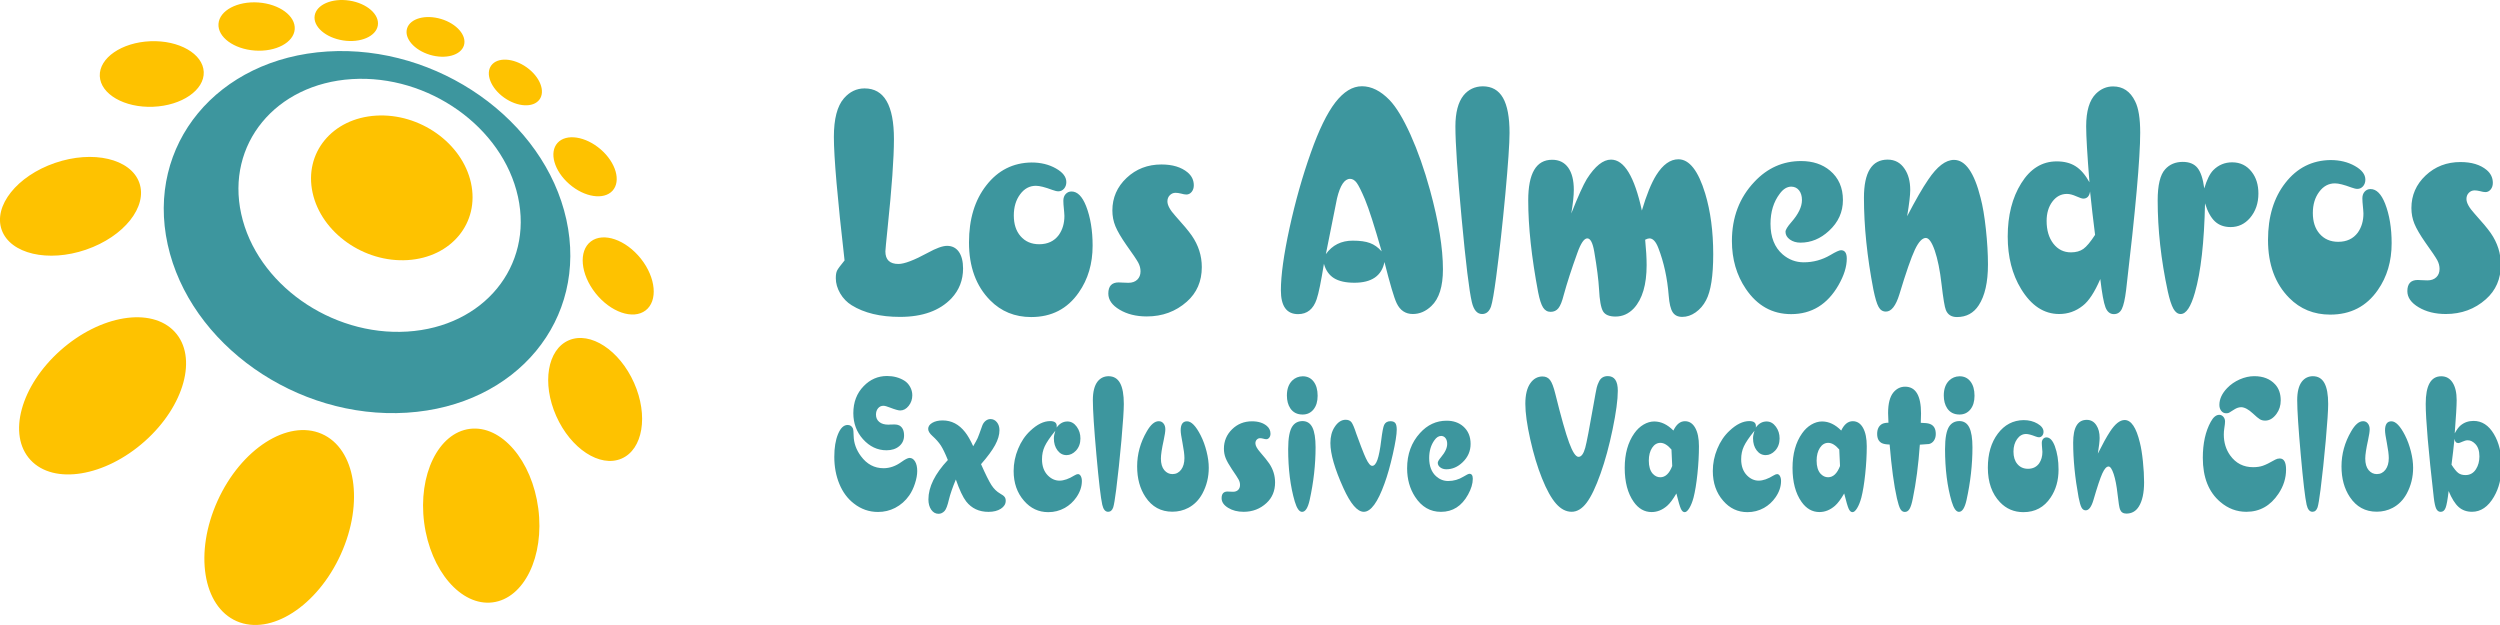
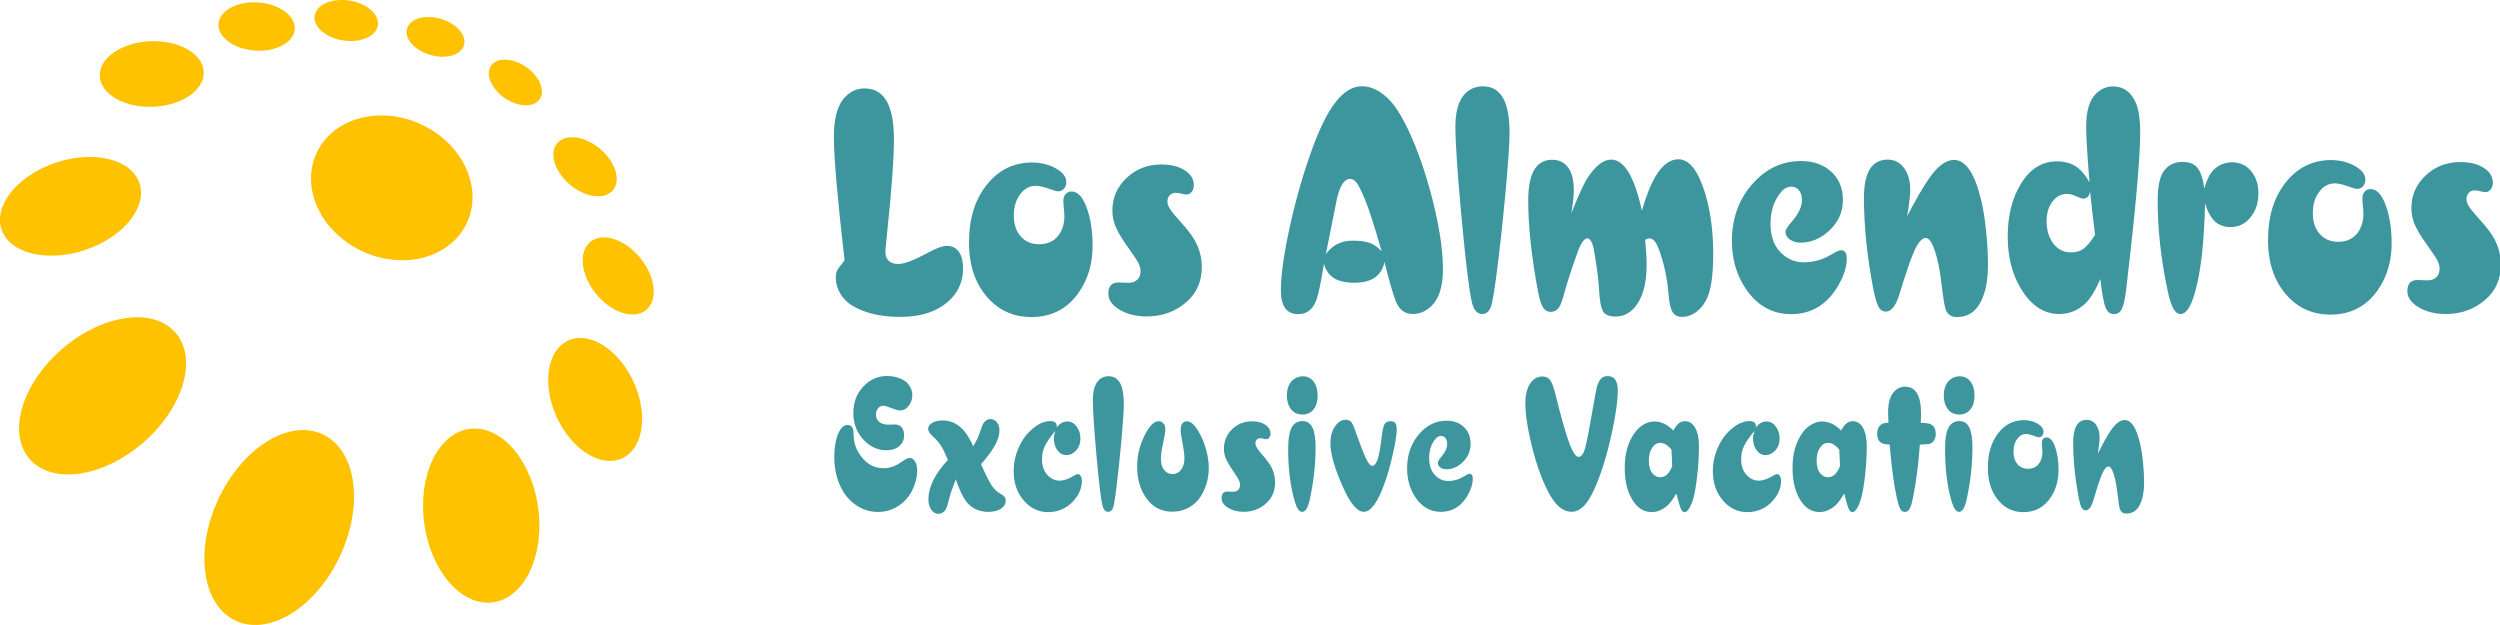
<svg xmlns="http://www.w3.org/2000/svg" xmlns:ns1="http://sodipodi.sourceforge.net/DTD/sodipodi-0.dtd" xmlns:ns2="http://www.inkscape.org/namespaces/inkscape" ns1:docname="logo.svg" ns2:version="1.2 (dc2aedaf03, 2022-05-15)" version="1.1" width="760" height="190" id="svg2" viewBox="0 0 760 190" xml:space="preserve" ns2:export-filename="logo.png" ns2:export-xdpi="96" ns2:export-ydpi="96">
  <ns1:namedview ns2:document-rotation="0" ns2:current-layer="svg2" ns2:window-maximized="1" ns2:window-y="-6" ns2:window-x="-6" ns2:cy="3.8282661" ns2:cx="255.72817" ns2:zoom="0.65303716" showgrid="false" id="namedview12" ns2:window-height="1018" ns2:window-width="1920" ns2:pageshadow="2" ns2:pageopacity="0" guidetolerance="10" gridtolerance="10" objecttolerance="10" borderopacity="1" bordercolor="#666666" pagecolor="#ffffff" ns2:showpageshadow="2" ns2:pagecheckerboard="0" ns2:deskcolor="#d1d1d1" showguides="true">
    <ns2:grid id="grid867" type="xygrid" originx="0" originy="0" />
    <ns1:guide position="675,95" orientation="0,-1" id="guide1782" ns2:locked="false" />
  </ns1:namedview>
  <defs id="defs20" />
  <g style="stroke-width:0.363" transform="matrix(2.751,0,0,2.751,-258.887,-2.602)" id="g853">
    <path ns2:connector-curvature="0" d="m 131.768,62.198 c -2.592,5.716 -7.741,9.028 -11.501,7.395 -3.759,-1.633 -4.706,-7.594 -2.115,-13.312 2.592,-5.716 7.742,-9.028 11.501,-7.394 3.759,1.633 4.706,7.594 2.114,13.312 z M 110.102,49.709 c -4.397,3.912 -10.049,4.84 -12.622,2.068 -2.573,-2.771 -1.094,-8.192 3.303,-12.107 4.397,-3.912 10.049,-4.839 12.622,-2.067 2.573,2.771 1.094,8.191 -3.303,12.106 z m 43.488,7.425 c 0.692,5.295 -1.568,9.943 -5.05,10.379 -3.481,0.437 -6.865,-3.502 -7.56,-8.798 -0.692,-5.294 1.569,-9.942 5.051,-10.378 3.481,-0.438 6.866,3.502 7.559,8.797 z M 164.175,43.257 c 1.603,3.611 0.979,7.361 -1.398,8.372 -2.375,1.011 -5.6,-1.098 -7.205,-4.711 -1.603,-3.612 -0.978,-7.36 1.398,-8.371 2.374,-1.012 5.6,1.097 7.205,4.711 z M 103.614,28.536 c -4.195,1.441 -8.37,0.465 -9.318,-2.181 -0.947,-2.646 1.688,-5.96 5.885,-7.403 4.197,-1.441 8.37,-0.465 9.318,2.182 0.948,2.644 -1.687,5.959 -5.885,7.401 z m 7.413,-15.791 c -3.17,0.126 -5.811,-1.392 -5.894,-3.392 -0.083,-1.999 2.422,-3.723 5.594,-3.851 3.171,-0.125 5.811,1.393 5.894,3.393 0.083,1.998 -2.421,3.722 -5.593,3.849 z m 11.238,-6.213 c -2.325,-0.167 -4.123,-1.492 -4.013,-2.958 0.11,-1.466 2.085,-2.519 4.411,-2.353 2.325,0.168 4.122,1.492 4.012,2.959 -0.11,1.465 -2.085,2.519 -4.411,2.352 z m 9.747,-1.12 c -1.926,-0.301 -3.328,-1.53 -3.131,-2.744 0.198,-1.214 1.921,-1.955 3.848,-1.655 1.925,0.302 3.328,1.53 3.13,2.746 -0.198,1.213 -1.921,1.954 -3.848,1.654 z m 9.6,1.59 c -1.733,-0.521 -2.862,-1.83 -2.52,-2.922 0.343,-1.093 2.026,-1.556 3.761,-1.037 1.732,0.522 2.861,1.83 2.52,2.923 -0.343,1.092 -2.026,1.556 -3.761,1.036 z m 8.206,4.734 c -1.467,-1.042 -2.103,-2.639 -1.418,-3.564 0.686,-0.925 2.432,-0.83 3.902,0.211 1.466,1.044 2.102,2.638 1.417,3.565 -0.686,0.924 -2.432,0.83 -3.901,-0.213 z m 7.203,9.556 c -1.677,-1.458 -2.26,-3.499 -1.302,-4.556 0.959,-1.057 3.097,-0.732 4.777,0.725 1.675,1.46 2.259,3.499 1.301,4.558 -0.959,1.055 -3.097,0.731 -4.776,-0.727 z m 2.894,12.052 c -1.667,-2.105 -1.898,-4.665 -0.515,-5.716 1.384,-1.051 3.859,-0.197 5.531,1.907 1.665,2.106 1.897,4.666 0.513,5.718 -1.384,1.049 -3.86,0.196 -5.53,-1.909 z" style="fill:#fec200;fill-rule:evenodd;stroke-width:0.363" id="path6" />
-     <path ns2:connector-curvature="0" d="m 139.05,46.552 c -12.163,0.761 -23.991,-7.561 -26.413,-18.583 -2.422,-11.02 5.48,-20.574 17.644,-21.334 12.163,-0.761 23.991,7.561 26.413,18.583 2.422,11.02 -5.479,20.574 -17.644,21.334 z m 0.06,-8.965 c -8.445,0.523 -16.662,-5.298 -18.349,-13.003 -1.691,-7.701 3.791,-14.374 12.236,-14.898 8.443,-0.523 16.662,5.298 18.349,13.003 1.688,7.701 -3.791,14.374 -12.236,14.898 z" style="fill:#3d969e;fill-opacity:1;fill-rule:evenodd;stroke-width:0.363" id="path8" />
    <path ns2:connector-curvature="0" d="m 139.151,29.687 c -4.833,0.3 -9.534,-3.031 -10.5,-7.439 -0.966,-4.409 2.169,-8.225 7.002,-8.525 4.833,-0.3 9.534,3.031 10.5,7.439 0.966,4.409 -2.169,8.225 -7.002,8.525 z" style="fill:#fec200;fill-rule:evenodd;stroke-width:0.363" id="path10" />
  </g>
  <g id="g1685" transform="matrix(1.202,0,0,1.202,-36.145,-17.806)">
    <g id="g1671" transform="matrix(2.341,0,0,2.341,-346.952,-370.814)">
      <path id="path14" style="fill:#3d969e;fill-opacity:1;fill-rule:evenodd;stroke-width:0.991" d="m 252.617,210.638 c 0.269,0 0.463,0.124 0.579,0.373 0.047,0.121 0.075,0.391 0.081,0.814 0.019,0.771 0.278,1.496 0.779,2.175 0.642,0.874 1.458,1.311 2.45,1.311 0.666,0 1.311,-0.224 1.934,-0.675 0.404,-0.291 0.698,-0.437 0.879,-0.437 0.244,0 0.444,0.132 0.598,0.391 0.153,0.259 0.228,0.601 0.228,1.023 0,0.405 -0.081,0.853 -0.244,1.35 -0.16,0.494 -0.366,0.924 -0.616,1.283 -0.404,0.583 -0.917,1.034 -1.533,1.354 -0.57,0.291 -1.183,0.437 -1.843,0.437 -0.967,0 -1.837,-0.306 -2.613,-0.917 -0.673,-0.519 -1.192,-1.219 -1.558,-2.1 -0.366,-0.881 -0.551,-1.862 -0.551,-2.935 0,-0.995 0.134,-1.816 0.404,-2.463 0.269,-0.65 0.61,-0.977 1.026,-0.984 z m 3.87,-2.072 c -0.232,0 -0.422,0.089 -0.573,0.27 -0.15,0.181 -0.225,0.409 -0.225,0.686 0,0.334 0.119,0.597 0.357,0.792 0.238,0.195 0.566,0.291 0.982,0.291 0.038,0 0.1,-0.003 0.191,-0.011 0.229,-0.008 0.388,-0.011 0.488,-0.011 0.188,0 0.353,0.036 0.494,0.103 0.347,0.188 0.523,0.551 0.523,1.084 0,0.48 -0.175,0.867 -0.526,1.162 -0.354,0.295 -0.81,0.441 -1.37,0.441 -0.979,0 -1.827,-0.401 -2.55,-1.208 -0.691,-0.775 -1.036,-1.709 -1.036,-2.8 0,-1.183 0.372,-2.16 1.117,-2.921 0.704,-0.729 1.546,-1.095 2.522,-1.095 0.704,0 1.327,0.167 1.871,0.501 0.263,0.163 0.469,0.391 0.626,0.675 0.156,0.284 0.235,0.586 0.235,0.903 0,0.437 -0.131,0.821 -0.394,1.151 -0.263,0.33 -0.569,0.494 -0.917,0.494 -0.194,0 -0.569,-0.107 -1.117,-0.32 -0.313,-0.124 -0.544,-0.188 -0.698,-0.188 z m 10.553,6.308 c 0.488,1.105 0.864,1.858 1.123,2.26 0.26,0.402 0.573,0.707 0.939,0.917 0.238,0.131 0.397,0.249 0.479,0.359 0.085,0.107 0.125,0.245 0.125,0.419 0,0.348 -0.175,0.633 -0.523,0.86 -0.347,0.224 -0.795,0.338 -1.339,0.338 -1.014,0 -1.818,-0.373 -2.409,-1.123 -0.354,-0.458 -0.726,-1.251 -1.117,-2.374 -0.369,0.895 -0.616,1.613 -0.745,2.153 -0.153,0.661 -0.31,1.077 -0.476,1.251 -0.191,0.203 -0.407,0.302 -0.651,0.302 -0.319,0 -0.579,-0.146 -0.785,-0.437 -0.203,-0.291 -0.307,-0.664 -0.307,-1.116 0,-1.343 0.701,-2.765 2.1,-4.257 -0.285,-0.707 -0.538,-1.23 -0.754,-1.567 -0.219,-0.334 -0.523,-0.682 -0.914,-1.034 -0.303,-0.27 -0.457,-0.526 -0.457,-0.761 0,-0.263 0.147,-0.483 0.444,-0.657 0.297,-0.174 0.67,-0.259 1.123,-0.259 0.951,0 1.758,0.419 2.419,1.261 0.282,0.352 0.576,0.864 0.879,1.528 0.25,-0.43 0.413,-0.725 0.482,-0.885 0.072,-0.16 0.238,-0.611 0.501,-1.354 0.078,-0.206 0.197,-0.377 0.357,-0.505 0.16,-0.128 0.335,-0.192 0.523,-0.192 0.282,0 0.513,0.114 0.698,0.345 0.185,0.227 0.275,0.515 0.275,0.864 0,0.494 -0.157,1.023 -0.469,1.599 -0.31,0.572 -0.817,1.262 -1.521,2.065 z m 8.169,-3.955 c 0.313,-0.437 0.701,-0.657 1.167,-0.657 0.397,0 0.732,0.192 1.007,0.572 0.263,0.363 0.394,0.782 0.394,1.262 0,0.533 -0.163,0.974 -0.485,1.322 -0.307,0.32 -0.645,0.48 -1.017,0.48 -0.391,0 -0.716,-0.17 -0.976,-0.515 -0.26,-0.345 -0.391,-0.775 -0.391,-1.297 0,-0.228 0.053,-0.501 0.157,-0.821 -0.57,0.7 -0.951,1.261 -1.145,1.681 -0.197,0.419 -0.294,0.885 -0.294,1.4 0,0.736 0.21,1.318 0.632,1.748 0.372,0.373 0.792,0.561 1.258,0.561 0.469,0 1.008,-0.188 1.611,-0.561 0.16,-0.096 0.288,-0.146 0.385,-0.146 0.122,0 0.225,0.071 0.303,0.213 0.078,0.142 0.119,0.32 0.119,0.537 0,0.597 -0.197,1.18 -0.588,1.748 -0.335,0.487 -0.754,0.871 -1.255,1.155 -0.551,0.306 -1.145,0.458 -1.787,0.458 -1.042,0 -1.915,-0.409 -2.622,-1.23 -0.748,-0.853 -1.12,-1.926 -1.12,-3.216 0,-0.817 0.16,-1.617 0.482,-2.392 0.319,-0.778 0.757,-1.429 1.314,-1.947 0.738,-0.7 1.455,-1.052 2.146,-1.052 0.476,0 0.713,0.178 0.713,0.529 0,0.043 -0.003,0.096 -0.009,0.167 z m 5.597,-5.547 c 0.563,0 0.979,0.245 1.252,0.739 0.272,0.494 0.407,1.247 0.407,2.26 0,0.679 -0.088,1.994 -0.26,3.941 -0.175,1.944 -0.363,3.721 -0.566,5.323 -0.128,1.006 -0.235,1.642 -0.319,1.905 -0.11,0.32 -0.294,0.48 -0.551,0.48 -0.304,0 -0.516,-0.252 -0.632,-0.76 -0.166,-0.728 -0.375,-2.523 -0.632,-5.387 -0.257,-2.864 -0.385,-4.836 -0.385,-5.917 0,-0.895 0.169,-1.563 0.504,-2.001 0.3,-0.38 0.695,-0.576 1.183,-0.583 z m 5.437,4.861 c 0.21,0 0.379,0.082 0.51,0.245 0.132,0.163 0.197,0.373 0.197,0.629 0,0.235 -0.059,0.626 -0.175,1.166 -0.203,0.917 -0.303,1.581 -0.303,1.997 0,0.544 0.122,0.959 0.366,1.251 0.238,0.284 0.532,0.426 0.882,0.426 0.385,0 0.695,-0.156 0.936,-0.473 0.238,-0.316 0.357,-0.736 0.357,-1.254 0,-0.377 -0.069,-0.927 -0.21,-1.656 -0.128,-0.643 -0.194,-1.091 -0.194,-1.343 0,-0.65 0.228,-0.977 0.688,-0.977 0.463,0 0.954,0.505 1.467,1.51 0.269,0.526 0.482,1.109 0.641,1.745 0.16,0.632 0.238,1.222 0.238,1.763 0,1.006 -0.229,1.937 -0.688,2.79 -0.372,0.689 -0.879,1.201 -1.521,1.542 -0.526,0.277 -1.101,0.416 -1.724,0.416 -1.236,0 -2.203,-0.529 -2.907,-1.592 -0.598,-0.895 -0.898,-1.997 -0.898,-3.301 0,-1.333 0.347,-2.594 1.045,-3.788 0.422,-0.736 0.854,-1.102 1.292,-1.095 z m 7.427,7.598 c 0.069,0 0.141,0.003 0.222,0.011 0.163,0.011 0.288,0.014 0.376,0.014 0.231,0 0.416,-0.068 0.551,-0.203 0.135,-0.135 0.2,-0.316 0.2,-0.536 0,-0.188 -0.047,-0.373 -0.141,-0.558 -0.097,-0.185 -0.341,-0.565 -0.738,-1.141 -0.322,-0.483 -0.548,-0.885 -0.673,-1.201 -0.125,-0.316 -0.188,-0.654 -0.188,-1.016 0,-0.817 0.294,-1.517 0.879,-2.093 0.588,-0.576 1.305,-0.864 2.153,-0.864 0.685,0 1.223,0.171 1.614,0.508 0.257,0.224 0.385,0.501 0.385,0.832 0,0.167 -0.044,0.309 -0.131,0.423 -0.091,0.114 -0.197,0.171 -0.325,0.171 -0.088,0 -0.197,-0.021 -0.332,-0.06 -0.128,-0.032 -0.241,-0.05 -0.338,-0.05 -0.141,0 -0.26,0.053 -0.357,0.156 -0.097,0.103 -0.147,0.235 -0.147,0.395 0,0.252 0.166,0.561 0.494,0.938 0.469,0.54 0.807,0.959 1.008,1.258 0.416,0.626 0.623,1.304 0.623,2.033 0,0.913 -0.31,1.656 -0.926,2.224 -0.685,0.633 -1.508,0.949 -2.475,0.949 -0.654,0 -1.214,-0.146 -1.677,-0.434 -0.466,-0.288 -0.698,-0.632 -0.698,-1.038 0,-0.48 0.213,-0.718 0.641,-0.718 z m 8.119,-12.452 c 0.494,0 0.888,0.188 1.179,0.569 0.291,0.377 0.435,0.888 0.435,1.535 0,0.618 -0.147,1.109 -0.444,1.478 -0.297,0.366 -0.688,0.551 -1.18,0.551 -0.585,0 -1.029,-0.224 -1.33,-0.675 -0.244,-0.37 -0.366,-0.831 -0.366,-1.386 0,-0.693 0.194,-1.233 0.579,-1.613 0.31,-0.298 0.685,-0.451 1.127,-0.458 z m -0.028,4.84 c 0.488,0 0.848,0.227 1.076,0.686 0.228,0.458 0.344,1.173 0.344,2.146 0,1.866 -0.213,3.77 -0.641,5.707 -0.191,0.846 -0.46,1.269 -0.817,1.269 -0.304,0 -0.566,-0.373 -0.789,-1.116 -0.475,-1.617 -0.713,-3.507 -0.713,-5.671 0,-1.201 0.156,-2.026 0.466,-2.47 0.25,-0.359 0.61,-0.544 1.073,-0.551 z m 4.661,-0.142 c 0.288,0 0.501,0.089 0.638,0.27 0.138,0.181 0.313,0.597 0.526,1.251 0.1,0.291 0.272,0.757 0.519,1.397 0.247,0.636 0.416,1.052 0.51,1.237 0.257,0.551 0.485,0.824 0.685,0.824 0.222,0 0.41,-0.22 0.566,-0.657 0.153,-0.437 0.291,-1.137 0.407,-2.104 0.11,-0.896 0.216,-1.45 0.319,-1.667 0.128,-0.263 0.357,-0.395 0.679,-0.395 0.25,0 0.425,0.071 0.529,0.21 0.1,0.139 0.15,0.373 0.15,0.707 0,0.512 -0.141,1.393 -0.422,2.64 -0.282,1.244 -0.579,2.299 -0.898,3.17 -0.732,2.04 -1.48,3.06 -2.237,3.06 -0.695,0 -1.433,-0.856 -2.209,-2.573 -0.936,-2.068 -1.402,-3.685 -1.402,-4.851 0,-0.693 0.15,-1.269 0.451,-1.727 0.335,-0.522 0.732,-0.785 1.189,-0.793 z m 10.325,1.748 c -0.269,0 -0.51,0.153 -0.723,0.458 -0.379,0.519 -0.57,1.166 -0.57,1.933 0,0.86 0.25,1.517 0.751,1.969 0.379,0.338 0.813,0.508 1.301,0.508 0.588,0 1.136,-0.156 1.643,-0.466 0.335,-0.21 0.557,-0.313 0.66,-0.313 0.238,0 0.357,0.181 0.357,0.54 0,0.522 -0.172,1.091 -0.513,1.709 -0.685,1.24 -1.658,1.862 -2.925,1.862 -1.161,0 -2.093,-0.54 -2.797,-1.624 -0.573,-0.881 -0.86,-1.908 -0.86,-3.081 0,-1.521 0.463,-2.79 1.392,-3.809 0.801,-0.888 1.761,-1.333 2.882,-1.333 0.72,0 1.317,0.206 1.787,0.615 0.532,0.466 0.798,1.098 0.798,1.894 0,0.771 -0.288,1.432 -0.86,1.979 -0.526,0.508 -1.114,0.76 -1.761,0.76 -0.257,0 -0.476,-0.068 -0.657,-0.203 -0.178,-0.135 -0.269,-0.302 -0.269,-0.494 0,-0.128 0.119,-0.33 0.357,-0.615 0.441,-0.522 0.66,-0.998 0.66,-1.429 0,-0.256 -0.059,-0.462 -0.175,-0.618 -0.116,-0.156 -0.276,-0.238 -0.476,-0.245 z m 10.947,-6.425 c 0.354,0 0.629,0.131 0.823,0.391 0.197,0.259 0.382,0.746 0.56,1.464 0.623,2.519 1.123,4.286 1.499,5.305 0.376,1.016 0.713,1.524 1.014,1.524 0.303,0 0.544,-0.327 0.723,-0.977 0.147,-0.529 0.451,-2.1 0.907,-4.716 0.172,-0.981 0.282,-1.571 0.332,-1.777 0.047,-0.206 0.131,-0.426 0.247,-0.661 0.188,-0.394 0.507,-0.593 0.951,-0.593 0.723,0 1.083,0.526 1.083,1.581 0,0.981 -0.188,2.367 -0.56,4.161 -0.372,1.795 -0.804,3.387 -1.302,4.783 -0.513,1.45 -1.014,2.502 -1.508,3.156 -0.491,0.65 -1.029,0.977 -1.617,0.977 -0.604,0 -1.164,-0.291 -1.68,-0.874 -0.516,-0.583 -1.026,-1.5 -1.527,-2.751 -0.488,-1.215 -0.91,-2.612 -1.264,-4.197 -0.354,-1.581 -0.532,-2.861 -0.532,-3.841 0,-0.984 0.184,-1.731 0.551,-2.239 0.335,-0.473 0.77,-0.711 1.302,-0.718 z m 14.467,12.64 c -0.366,0.633 -0.701,1.073 -0.998,1.333 -0.519,0.451 -1.079,0.675 -1.677,0.675 -0.776,0 -1.421,-0.37 -1.937,-1.105 -0.648,-0.92 -0.97,-2.143 -0.97,-3.664 0,-1.514 0.344,-2.758 1.036,-3.738 0.282,-0.402 0.613,-0.714 0.995,-0.942 0.382,-0.224 0.767,-0.338 1.158,-0.338 0.735,0 1.424,0.327 2.071,0.981 0.319,-0.672 0.735,-1.009 1.248,-1.009 0.469,0 0.839,0.238 1.108,0.718 0.269,0.48 0.404,1.141 0.404,1.99 0,0.949 -0.056,1.947 -0.166,2.992 -0.11,1.045 -0.25,1.894 -0.419,2.555 -0.125,0.458 -0.272,0.835 -0.451,1.13 -0.178,0.295 -0.344,0.441 -0.504,0.441 -0.166,0 -0.303,-0.121 -0.413,-0.366 -0.11,-0.242 -0.272,-0.792 -0.485,-1.652 z m -0.532,-4.748 c -0.41,-0.48 -0.807,-0.721 -1.192,-0.721 -0.366,0 -0.666,0.181 -0.901,0.54 -0.235,0.363 -0.353,0.824 -0.353,1.386 0,0.611 0.138,1.077 0.413,1.397 0.238,0.263 0.513,0.395 0.823,0.395 0.551,0 0.982,-0.405 1.292,-1.215 -0.034,-0.625 -0.062,-1.219 -0.081,-1.78 z m 9.114,-2.374 c 0.313,-0.437 0.701,-0.657 1.167,-0.657 0.397,0 0.732,0.192 1.008,0.572 0.263,0.363 0.394,0.782 0.394,1.262 0,0.533 -0.163,0.974 -0.485,1.322 -0.307,0.32 -0.645,0.48 -1.017,0.48 -0.391,0 -0.717,-0.17 -0.976,-0.515 -0.26,-0.345 -0.391,-0.775 -0.391,-1.297 0,-0.228 0.053,-0.501 0.157,-0.821 -0.569,0.7 -0.951,1.261 -1.145,1.681 -0.197,0.419 -0.294,0.885 -0.294,1.4 0,0.736 0.21,1.318 0.632,1.748 0.372,0.373 0.792,0.561 1.258,0.561 0.469,0 1.008,-0.188 1.611,-0.561 0.16,-0.096 0.288,-0.146 0.385,-0.146 0.122,0 0.225,0.071 0.303,0.213 0.078,0.142 0.119,0.32 0.119,0.537 0,0.597 -0.197,1.18 -0.588,1.748 -0.335,0.487 -0.754,0.871 -1.255,1.155 -0.551,0.306 -1.145,0.458 -1.787,0.458 -1.042,0 -1.915,-0.409 -2.622,-1.23 -0.748,-0.853 -1.12,-1.926 -1.12,-3.216 0,-0.817 0.16,-1.617 0.482,-2.392 0.319,-0.778 0.757,-1.429 1.314,-1.947 0.738,-0.7 1.455,-1.052 2.146,-1.052 0.476,0 0.713,0.178 0.713,0.529 0,0.043 -0.003,0.096 -0.009,0.167 z m 9.548,7.121 c -0.366,0.633 -0.701,1.073 -0.998,1.333 -0.519,0.451 -1.08,0.675 -1.677,0.675 -0.776,0 -1.421,-0.37 -1.937,-1.105 -0.648,-0.92 -0.97,-2.143 -0.97,-3.664 0,-1.514 0.344,-2.758 1.036,-3.738 0.282,-0.402 0.613,-0.714 0.995,-0.942 0.382,-0.224 0.767,-0.338 1.158,-0.338 0.735,0 1.424,0.327 2.071,0.981 0.319,-0.672 0.735,-1.009 1.248,-1.009 0.469,0 0.839,0.238 1.108,0.718 0.269,0.48 0.404,1.141 0.404,1.99 0,0.949 -0.056,1.947 -0.166,2.992 -0.11,1.045 -0.25,1.894 -0.419,2.555 -0.125,0.458 -0.272,0.835 -0.451,1.13 -0.178,0.295 -0.344,0.441 -0.504,0.441 -0.166,0 -0.303,-0.121 -0.413,-0.366 -0.11,-0.242 -0.272,-0.792 -0.485,-1.652 z m -0.532,-4.748 c -0.41,-0.48 -0.807,-0.721 -1.192,-0.721 -0.366,0 -0.666,0.181 -0.901,0.54 -0.235,0.363 -0.354,0.824 -0.354,1.386 0,0.611 0.138,1.077 0.413,1.397 0.238,0.263 0.513,0.395 0.823,0.395 0.551,0 0.983,-0.405 1.292,-1.215 -0.035,-0.625 -0.062,-1.219 -0.082,-1.78 z m 8.704,-0.522 c -0.153,2.182 -0.407,4.119 -0.76,5.821 -0.106,0.533 -0.222,0.91 -0.354,1.123 -0.131,0.217 -0.3,0.323 -0.51,0.323 -0.2,0 -0.363,-0.107 -0.482,-0.316 -0.119,-0.213 -0.241,-0.597 -0.369,-1.151 -0.319,-1.407 -0.582,-3.347 -0.788,-5.817 -0.385,-0.008 -0.67,-0.06 -0.854,-0.156 -0.328,-0.174 -0.494,-0.505 -0.494,-0.992 0,-0.505 0.172,-0.86 0.513,-1.063 0.153,-0.089 0.388,-0.139 0.707,-0.146 -0.025,-0.505 -0.038,-0.853 -0.038,-1.038 0,-1.016 0.188,-1.752 0.56,-2.217 0.347,-0.423 0.773,-0.636 1.274,-0.636 1.148,0 1.724,0.963 1.724,2.893 0,0.195 -0.009,0.533 -0.028,1.009 0.451,0.008 0.776,0.046 0.97,0.117 0.435,0.153 0.651,0.515 0.651,1.091 0,0.277 -0.066,0.515 -0.2,0.714 -0.135,0.199 -0.313,0.32 -0.532,0.37 -0.031,0.008 -0.36,0.032 -0.989,0.071 z m 4.292,-7.391 c 0.494,0 0.888,0.188 1.18,0.569 0.291,0.377 0.435,0.888 0.435,1.535 0,0.618 -0.147,1.109 -0.444,1.478 -0.297,0.366 -0.688,0.551 -1.18,0.551 -0.585,0 -1.029,-0.224 -1.33,-0.675 -0.244,-0.37 -0.366,-0.831 -0.366,-1.386 0,-0.693 0.194,-1.233 0.579,-1.613 0.31,-0.298 0.685,-0.451 1.126,-0.458 z m -0.028,4.84 c 0.488,0 0.848,0.227 1.076,0.686 0.228,0.458 0.344,1.173 0.344,2.146 0,1.866 -0.213,3.77 -0.641,5.707 -0.191,0.846 -0.46,1.269 -0.817,1.269 -0.304,0 -0.566,-0.373 -0.789,-1.116 -0.476,-1.617 -0.713,-3.507 -0.713,-5.671 0,-1.201 0.156,-2.026 0.466,-2.47 0.25,-0.359 0.61,-0.544 1.073,-0.551 z m 6.951,-0.103 c 0.57,0 1.07,0.128 1.499,0.38 0.432,0.252 0.648,0.547 0.648,0.881 0,0.167 -0.047,0.306 -0.141,0.423 -0.097,0.114 -0.213,0.17 -0.354,0.17 -0.091,0 -0.219,-0.032 -0.375,-0.092 -0.447,-0.174 -0.782,-0.263 -1.011,-0.263 -0.391,0 -0.713,0.181 -0.973,0.547 -0.26,0.362 -0.391,0.817 -0.391,1.357 0,0.558 0.138,1.002 0.413,1.333 0.288,0.348 0.673,0.522 1.154,0.522 0.526,0 0.929,-0.199 1.211,-0.593 0.231,-0.341 0.347,-0.75 0.347,-1.229 0,-0.082 -0.019,-0.323 -0.056,-0.729 -0.006,-0.096 -0.009,-0.178 -0.009,-0.249 0,-0.174 0.047,-0.316 0.141,-0.426 0.097,-0.11 0.216,-0.167 0.363,-0.167 0.363,0 0.663,0.313 0.901,0.938 0.269,0.721 0.404,1.571 0.404,2.548 0,1.158 -0.285,2.164 -0.854,3.01 -0.701,1.055 -1.683,1.581 -2.941,1.581 -1.011,0 -1.852,-0.359 -2.531,-1.073 -0.873,-0.917 -1.311,-2.157 -1.311,-3.728 0,-1.5 0.357,-2.722 1.073,-3.674 0.72,-0.963 1.652,-1.453 2.794,-1.468 z m 8.019,3.614 c 0.513,-1.027 0.945,-1.812 1.301,-2.353 0.548,-0.849 1.08,-1.272 1.593,-1.272 0.704,0 1.252,0.814 1.642,2.438 0.135,0.526 0.244,1.201 0.329,2.022 0.084,0.824 0.128,1.578 0.128,2.267 0,1.144 -0.191,2.018 -0.57,2.623 -0.316,0.508 -0.767,0.76 -1.345,0.76 -0.344,0 -0.573,-0.153 -0.688,-0.458 -0.072,-0.181 -0.163,-0.736 -0.266,-1.663 -0.097,-0.888 -0.238,-1.606 -0.416,-2.15 -0.181,-0.544 -0.366,-0.817 -0.554,-0.817 -0.222,0 -0.447,0.252 -0.676,0.753 -0.228,0.505 -0.547,1.46 -0.957,2.871 -0.219,0.743 -0.498,1.112 -0.832,1.112 -0.197,0 -0.347,-0.1 -0.454,-0.302 -0.11,-0.203 -0.213,-0.569 -0.319,-1.105 -0.391,-2.114 -0.585,-4.087 -0.585,-5.913 0,-1.638 0.488,-2.455 1.467,-2.455 0.444,0 0.795,0.199 1.045,0.593 0.232,0.352 0.347,0.807 0.347,1.365 0,0.323 -0.062,0.885 -0.191,1.684 z" ns2:connector-curvature="0" ns1:nodetypes="scccscssscccsccscsscsscscscscscscscssssccccsccscsccccscscccscscccccscscccscscsssccscscsssccscsccsscccsscccscssccccscscscscssccsccscsccccscsccsscscscscscsccscscsccccscscsccccscscsccsscccscccscsccscscssccscscsscscscscscscscsscccccsccccsscccssccsccccscsccscscscccscccscscsccccscscscsccscscscsccscsccssccccscsccscscscccscccscscscscsccsccccsccscssccssccsccscscsccccscscsccccscscscscscscscscscscscccscsccscscccsccsccsscsss" />
-       <path id="path16" style="fill:#3d969e;fill-opacity:1;fill-rule:evenodd;stroke-width:0.991" d="m 400.805,209.543 c 0.178,0 0.326,0.071 0.447,0.21 0.122,0.139 0.185,0.309 0.185,0.508 0,0.16 -0.028,0.409 -0.081,0.739 -0.035,0.224 -0.053,0.448 -0.053,0.668 0,0.86 0.228,1.617 0.688,2.26 0.61,0.849 1.436,1.272 2.475,1.272 0.401,0 0.754,-0.05 1.051,-0.153 0.3,-0.1 0.751,-0.32 1.349,-0.664 0.147,-0.082 0.307,-0.124 0.475,-0.124 0.46,0 0.688,0.398 0.688,1.198 0,0.924 -0.272,1.791 -0.817,2.605 -0.867,1.304 -2.024,1.958 -3.473,1.958 -1.045,0 -1.984,-0.355 -2.813,-1.063 -1.261,-1.07 -1.89,-2.658 -1.89,-4.769 0,-1.564 0.288,-2.861 0.86,-3.895 0.269,-0.494 0.573,-0.743 0.907,-0.75 z m 2.384,-0.824 c -0.25,0 -0.504,0.082 -0.76,0.249 -0.307,0.203 -0.497,0.323 -0.569,0.355 -0.072,0.036 -0.175,0.053 -0.304,0.053 -0.213,0 -0.388,-0.085 -0.526,-0.256 -0.138,-0.171 -0.206,-0.387 -0.206,-0.65 0,-0.625 0.279,-1.23 0.835,-1.812 0.379,-0.395 0.832,-0.707 1.361,-0.942 0.529,-0.231 1.051,-0.348 1.571,-0.348 0.961,0 1.711,0.295 2.256,0.885 0.404,0.437 0.604,1.016 0.604,1.738 0,0.551 -0.153,1.034 -0.457,1.45 -0.357,0.487 -0.763,0.728 -1.22,0.728 -0.219,0 -0.41,-0.046 -0.57,-0.142 -0.156,-0.092 -0.416,-0.306 -0.77,-0.64 -0.463,-0.43 -0.879,-0.654 -1.245,-0.668 z m 7.73,-3.348 c 0.563,0 0.979,0.245 1.252,0.739 0.272,0.494 0.407,1.247 0.407,2.26 0,0.679 -0.087,1.994 -0.26,3.941 -0.175,1.944 -0.363,3.721 -0.566,5.323 -0.128,1.006 -0.235,1.642 -0.319,1.905 -0.11,0.32 -0.294,0.48 -0.551,0.48 -0.304,0 -0.516,-0.252 -0.632,-0.76 -0.166,-0.728 -0.375,-2.523 -0.632,-5.387 -0.257,-2.864 -0.385,-4.836 -0.385,-5.917 0,-0.895 0.169,-1.563 0.504,-2.001 0.3,-0.38 0.695,-0.576 1.183,-0.583 z m 5.437,4.861 c 0.21,0 0.379,0.082 0.51,0.245 0.131,0.163 0.197,0.373 0.197,0.629 0,0.235 -0.059,0.626 -0.175,1.166 -0.203,0.917 -0.303,1.581 -0.303,1.997 0,0.544 0.122,0.959 0.366,1.251 0.238,0.284 0.532,0.426 0.882,0.426 0.385,0 0.695,-0.156 0.936,-0.473 0.238,-0.316 0.357,-0.736 0.357,-1.254 0,-0.377 -0.069,-0.927 -0.21,-1.656 -0.128,-0.643 -0.194,-1.091 -0.194,-1.343 0,-0.65 0.228,-0.977 0.688,-0.977 0.463,0 0.954,0.505 1.467,1.51 0.269,0.526 0.482,1.109 0.641,1.745 0.16,0.632 0.238,1.222 0.238,1.763 0,1.006 -0.228,1.937 -0.688,2.79 -0.372,0.689 -0.879,1.201 -1.521,1.542 -0.526,0.277 -1.101,0.416 -1.724,0.416 -1.236,0 -2.203,-0.529 -2.907,-1.592 -0.598,-0.895 -0.898,-1.997 -0.898,-3.301 0,-1.333 0.347,-2.594 1.045,-3.788 0.422,-0.736 0.854,-1.102 1.292,-1.095 z m 9.236,7.537 c -0.103,0.913 -0.213,1.521 -0.326,1.816 -0.113,0.295 -0.288,0.441 -0.529,0.441 -0.213,0 -0.375,-0.114 -0.485,-0.338 -0.109,-0.227 -0.197,-0.629 -0.266,-1.215 -0.579,-5.064 -0.87,-8.436 -0.87,-10.117 0,-1.986 0.56,-2.978 1.677,-2.978 0.526,0 0.935,0.227 1.226,0.682 0.294,0.455 0.441,1.087 0.441,1.901 0,0.583 -0.069,1.777 -0.21,3.582 0.219,-0.398 0.429,-0.682 0.632,-0.853 0.391,-0.327 0.857,-0.49 1.402,-0.49 0.898,0 1.63,0.469 2.19,1.407 0.557,0.927 0.835,2.075 0.835,3.433 0,1.308 -0.275,2.427 -0.826,3.365 -0.629,1.077 -1.417,1.613 -2.365,1.613 -0.573,0 -1.054,-0.171 -1.443,-0.515 -0.388,-0.345 -0.751,-0.924 -1.086,-1.734 z m 0.31,-2.843 c 0.288,0.451 0.532,0.753 0.735,0.903 0.2,0.149 0.457,0.224 0.77,0.224 0.494,0 0.876,-0.217 1.145,-0.647 0.244,-0.387 0.366,-0.846 0.366,-1.375 0,-0.597 -0.153,-1.048 -0.457,-1.354 -0.253,-0.256 -0.519,-0.384 -0.807,-0.384 -0.172,0 -0.366,0.053 -0.588,0.156 -0.206,0.096 -0.347,0.146 -0.419,0.146 -0.241,0 -0.379,-0.153 -0.422,-0.458 -0.091,0.917 -0.2,1.844 -0.322,2.79 z" ns2:connector-curvature="0" ns1:nodetypes="ccscscsccsscscsccccccsssccscscsccccccscccscssccccscscscscssccsccscscccssccsscsccscscsscscscscscscss" />
    </g>
    <g id="g1677">
      <path id="path12" style="fill:#3d969e;fill-opacity:1;fill-rule:evenodd;stroke-width:0.794" d="m 364.908,81.532 c -0.73,4.499 -1.332,7.489 -1.844,8.97 -0.845,2.501 -2.408,3.758 -4.688,3.758 -2.908,0 -4.355,-2.012 -4.355,-6.022 0,-3.786 0.73,-9.053 2.19,-15.774 1.473,-6.734 3.266,-13.077 5.392,-19.057 2.024,-5.728 4.086,-9.961 6.186,-12.686 2.113,-2.724 4.342,-4.094 6.724,-4.094 2.408,0 4.726,1.16 6.981,3.479 1.703,1.774 3.471,4.708 5.316,8.788 1.832,4.08 3.484,8.746 4.931,14.013 2.178,7.978 3.266,14.642 3.266,20.021 0,4.345 -0.973,7.447 -2.933,9.291 -1.396,1.341 -2.959,2.012 -4.688,2.012 -1.844,0 -3.215,-0.908 -4.086,-2.738 -0.653,-1.369 -1.678,-4.834 -3.087,-10.409 -0.692,3.493 -3.241,5.239 -7.608,5.239 -2.203,0 -3.919,-0.391 -5.162,-1.16 -1.242,-0.782 -2.088,-1.998 -2.536,-3.633 z m 0.487,-2.445 c 1.627,-2.277 3.894,-3.409 6.788,-3.409 1.832,0 3.279,0.196 4.355,0.601 1.076,0.391 2.062,1.09 2.972,2.11 -1.806,-6.329 -3.215,-10.73 -4.239,-13.189 -0.884,-2.068 -1.563,-3.451 -2.062,-4.135 -0.512,-0.685 -1.063,-1.02 -1.691,-1.02 -1.409,0 -2.51,1.649 -3.305,4.96 -0.103,0.405 -1.038,5.099 -2.818,14.083 z m 39.667,-42.444 c 2.306,0 4.009,0.964 5.124,2.906 1.114,1.942 1.665,4.904 1.665,8.886 0,2.668 -0.359,7.838 -1.063,15.494 -0.717,7.642 -1.486,14.628 -2.318,20.929 -0.525,3.954 -0.961,6.455 -1.306,7.489 -0.448,1.257 -1.204,1.886 -2.254,1.886 -1.242,0 -2.113,-0.992 -2.587,-2.99 -0.679,-2.864 -1.537,-9.92 -2.587,-21.18 -1.05,-11.261 -1.576,-19.015 -1.576,-23.262 0,-3.521 0.692,-6.147 2.062,-7.866 1.23,-1.495 2.843,-2.263 4.841,-2.291 z M 427.464,68.804 c 1.716,-4.331 3.035,-7.237 3.932,-8.718 2.075,-3.269 4.124,-4.904 6.122,-4.904 3.33,0 5.93,4.289 7.8,12.881 1.178,-3.982 2.395,-6.958 3.638,-8.956 1.678,-2.668 3.548,-4.01 5.597,-4.01 2.767,0 5.034,2.892 6.788,8.676 1.345,4.471 2.024,9.584 2.024,15.34 0,5.491 -0.602,9.361 -1.806,11.624 -0.666,1.285 -1.55,2.305 -2.639,3.074 -1.089,0.768 -2.216,1.146 -3.394,1.146 -1.102,0 -1.908,-0.391 -2.421,-1.188 -0.512,-0.796 -0.845,-2.18 -0.999,-4.177 -0.346,-4.415 -1.217,-8.439 -2.626,-12.071 -0.615,-1.607 -1.37,-2.417 -2.241,-2.417 -0.282,0 -0.641,0.112 -1.089,0.335 0.243,2.473 0.371,4.625 0.371,6.427 0,4.932 -1.076,8.578 -3.228,10.925 -1.306,1.383 -2.856,2.082 -4.649,2.082 -1.576,0 -2.626,-0.447 -3.151,-1.327 -0.525,-0.894 -0.871,-2.766 -1.012,-5.63 -0.128,-2.291 -0.525,-5.435 -1.204,-9.417 -0.384,-2.263 -0.961,-3.395 -1.768,-3.395 -0.794,0 -1.639,1.229 -2.51,3.688 -1.473,4.065 -2.626,7.628 -3.458,10.674 -0.397,1.593 -0.845,2.683 -1.332,3.297 -0.487,0.615 -1.14,0.922 -1.973,0.922 -0.794,0 -1.434,-0.363 -1.908,-1.104 -0.474,-0.74 -0.884,-2.026 -1.242,-3.842 -1.678,-8.872 -2.511,-16.612 -2.511,-23.248 0,-6.846 2.011,-10.269 6.046,-10.269 1.755,0 3.1,0.657 4.06,1.984 0.948,1.327 1.422,3.199 1.422,5.63 0,1.495 -0.218,3.493 -0.64,5.966 z m 55.678,-6.79 c -1.101,0 -2.088,0.601 -2.959,1.802 -1.55,2.04 -2.331,4.583 -2.331,7.6 0,3.381 1.025,5.966 3.074,7.74 1.55,1.327 3.33,1.998 5.328,1.998 2.408,0 4.65,-0.615 6.724,-1.83 1.371,-0.824 2.28,-1.229 2.703,-1.229 0.973,0 1.46,0.712 1.46,2.123 0,2.054 -0.705,4.289 -2.101,6.72 -2.805,4.876 -6.789,7.321 -11.976,7.321 -4.752,0 -8.569,-2.124 -11.451,-6.385 -2.344,-3.465 -3.522,-7.502 -3.522,-12.113 0,-5.98 1.896,-10.967 5.7,-14.977 3.279,-3.493 7.211,-5.239 11.796,-5.239 2.946,0 5.392,0.81 7.314,2.417 2.178,1.83 3.266,4.317 3.266,7.447 0,3.032 -1.178,5.63 -3.522,7.782 -2.152,1.998 -4.56,2.99 -7.211,2.99 -1.05,0 -1.947,-0.265 -2.69,-0.796 -0.73,-0.531 -1.101,-1.188 -1.101,-1.942 0,-0.503 0.486,-1.299 1.46,-2.417 1.806,-2.054 2.703,-3.926 2.703,-5.616 0,-1.006 -0.243,-1.816 -0.717,-2.431 -0.474,-0.615 -1.127,-0.936 -1.947,-0.964 z m 29.267,7.489 c 2.1,-4.038 3.868,-7.125 5.328,-9.249 2.241,-3.339 4.419,-5.002 6.52,-5.002 2.882,0 5.123,3.199 6.724,9.584 0.551,2.068 0.999,4.722 1.345,7.95 0.346,3.241 0.525,6.203 0.525,8.914 0,4.499 -0.781,7.936 -2.331,10.311 C 529.227,94.008 527.382,95 525.013,95 c -1.409,0 -2.344,-0.601 -2.818,-1.802 -0.295,-0.713 -0.666,-2.892 -1.089,-6.539 -0.397,-3.493 -0.973,-6.315 -1.703,-8.452 -0.743,-2.138 -1.498,-3.213 -2.267,-3.213 -0.909,0 -1.832,0.992 -2.767,2.962 -0.935,1.984 -2.241,5.742 -3.919,11.289 -0.897,2.92 -2.037,4.373 -3.407,4.373 -0.807,0 -1.422,-0.391 -1.857,-1.188 -0.448,-0.796 -0.871,-2.235 -1.306,-4.345 -1.601,-8.313 -2.395,-16.067 -2.395,-23.248 0,-6.441 1.998,-9.654 6.007,-9.654 1.819,0 3.253,0.782 4.278,2.333 0.948,1.383 1.422,3.172 1.422,5.365 0,1.272 -0.256,3.479 -0.781,6.622 z m 48.851,15.885 c -1.447,3.353 -2.933,5.602 -4.432,6.748 -1.755,1.397 -3.74,2.096 -5.969,2.096 -3.843,0 -7.057,-2.11 -9.632,-6.343 -2.254,-3.688 -3.381,-8.103 -3.381,-13.259 0,-5.323 1.14,-9.822 3.42,-13.468 2.293,-3.688 5.29,-5.533 8.966,-5.533 1.896,0 3.484,0.405 4.778,1.23 1.294,0.81 2.459,2.165 3.509,4.052 -0.551,-6.958 -0.832,-11.666 -0.832,-14.125 0,-3.884 0.82,-6.636 2.472,-8.271 1.255,-1.23 2.703,-1.844 4.329,-1.844 2.498,0 4.368,1.257 5.584,3.772 0.858,1.691 1.281,4.331 1.281,7.936 0,6.385 -1.191,19.643 -3.561,39.776 -0.282,2.305 -0.64,3.884 -1.076,4.778 -0.435,0.88 -1.101,1.327 -2.011,1.327 -0.973,0 -1.691,-0.573 -2.139,-1.732 -0.448,-1.16 -0.884,-3.549 -1.306,-7.139 z m -1.319,-11.177 c -0.474,-3.716 -0.896,-7.363 -1.268,-10.967 -0.179,1.201 -0.756,1.802 -1.729,1.802 -0.295,0 -0.871,-0.196 -1.729,-0.573 -0.896,-0.405 -1.691,-0.615 -2.395,-0.615 -1.473,0 -2.703,0.643 -3.676,1.942 -0.974,1.299 -1.46,2.934 -1.46,4.89 0,2.347 0.564,4.261 1.703,5.742 1.14,1.467 2.626,2.207 4.445,2.207 1.281,0 2.331,-0.293 3.151,-0.88 0.82,-0.587 1.806,-1.774 2.959,-3.549 z m 27.615,-11.75 c 0.653,-2.18 1.409,-3.73 2.293,-4.625 1.319,-1.313 2.907,-1.97 4.765,-1.97 2.049,0 3.702,0.81 4.944,2.417 1.127,1.439 1.691,3.269 1.691,5.477 0,2.459 -0.717,4.527 -2.139,6.189 -1.319,1.523 -2.946,2.291 -4.88,2.291 -1.627,0 -2.946,-0.475 -3.971,-1.425 -1.025,-0.964 -1.87,-2.487 -2.51,-4.583 -0.205,9.822 -1.05,17.352 -2.562,22.591 -1.025,3.604 -2.216,5.407 -3.599,5.407 -0.73,0 -1.332,-0.447 -1.832,-1.327 -0.5,-0.894 -0.986,-2.375 -1.434,-4.443 -1.704,-7.936 -2.549,-15.592 -2.549,-22.969 0,-3.842 0.628,-6.469 1.883,-7.852 1.114,-1.257 2.613,-1.886 4.457,-1.886 1.652,0 2.895,0.503 3.714,1.509 0.833,1.02 1.409,2.738 1.729,5.197 z m 31.957,-7.167 c 2.331,0 4.38,0.503 6.135,1.495 1.768,0.992 2.651,2.152 2.651,3.465 0,0.657 -0.192,1.202 -0.576,1.663 -0.397,0.447 -0.871,0.67 -1.448,0.67 -0.371,0 -0.896,-0.126 -1.537,-0.363 -1.832,-0.685 -3.202,-1.034 -4.137,-1.034 -1.601,0 -2.92,0.712 -3.983,2.151 -1.063,1.425 -1.601,3.213 -1.601,5.337 0,2.194 0.563,3.94 1.691,5.239 1.178,1.369 2.754,2.054 4.726,2.054 2.152,0 3.804,-0.782 4.957,-2.333 0.948,-1.341 1.422,-2.948 1.422,-4.834 0,-0.321 -0.077,-1.271 -0.231,-2.864 -0.025,-0.377 -0.038,-0.699 -0.038,-0.978 0,-0.685 0.192,-1.244 0.576,-1.677 0.397,-0.433 0.884,-0.657 1.486,-0.657 1.486,0 2.715,1.23 3.689,3.688 1.102,2.836 1.652,6.175 1.652,10.017 0,4.555 -1.166,8.509 -3.497,11.834 -2.869,4.149 -6.891,6.217 -12.04,6.217 -4.137,0 -7.583,-1.411 -10.362,-4.219 -3.574,-3.604 -5.367,-8.48 -5.367,-14.656 0,-5.896 1.46,-10.702 4.393,-14.446 2.946,-3.786 6.763,-5.714 11.438,-5.77 z m 22.03,30.332 c 0.282,0 0.576,0.014 0.91,0.042 0.666,0.042 1.178,0.056 1.537,0.056 0.948,0 1.703,-0.265 2.254,-0.796 0.551,-0.531 0.82,-1.243 0.82,-2.11 0,-0.741 -0.192,-1.467 -0.576,-2.194 -0.397,-0.726 -1.396,-2.221 -3.023,-4.485 -1.319,-1.9 -2.242,-3.479 -2.754,-4.722 -0.512,-1.243 -0.768,-2.571 -0.768,-3.996 0,-3.213 1.204,-5.966 3.599,-8.229 2.408,-2.263 5.341,-3.395 8.812,-3.395 2.805,0 5.008,0.671 6.609,1.998 1.05,0.88 1.575,1.97 1.575,3.269 0,0.657 -0.179,1.216 -0.538,1.663 -0.371,0.447 -0.807,0.671 -1.332,0.671 -0.359,0 -0.807,-0.084 -1.358,-0.238 -0.525,-0.126 -0.986,-0.196 -1.383,-0.196 -0.576,0 -1.063,0.21 -1.46,0.615 -0.397,0.405 -0.602,0.922 -0.602,1.551 0,0.992 0.679,2.207 2.024,3.688 1.921,2.123 3.305,3.772 4.124,4.946 1.704,2.459 2.549,5.127 2.549,7.991 0,3.591 -1.268,6.511 -3.791,8.746 -2.805,2.487 -6.174,3.73 -10.131,3.73 -2.677,0 -4.97,-0.573 -6.865,-1.704 -1.908,-1.132 -2.856,-2.487 -2.856,-4.08 0,-1.886 0.871,-2.822 2.626,-2.822 z" ns2:connector-curvature="0" ns1:nodetypes="ccsscccscccscsccscccsccccsccccscccsccsccccsccscscsscccscscscccscccsccsscscccscscsscscscscscscscsccccsccscscccsccsccsscscccscscsccscscsccsccccscscscsccccscscscccsccscsccscscscscscscscscscscscscssscscsccsscscscscsssccscscsss" />
      <path id="path1673" style="fill:#3d969e;fill-opacity:1;fill-rule:evenodd;stroke-width:0.794" d="m 243.671,80.68 c -1.806,-15.746 -2.703,-26.154 -2.703,-31.226 0,-4.555 0.845,-7.824 2.549,-9.78 1.447,-1.663 3.189,-2.501 5.213,-2.501 4.957,0 7.429,4.275 7.429,12.812 0,4.82 -0.538,12.309 -1.601,22.466 -0.371,3.632 -0.563,5.602 -0.563,5.938 0,2.123 1.101,3.185 3.304,3.185 1.473,0 3.945,-0.936 7.416,-2.822 2.126,-1.173 3.753,-1.76 4.88,-1.76 1.268,0 2.267,0.503 2.984,1.509 0.705,1.02 1.063,2.417 1.063,4.219 0,2.92 -0.973,5.435 -2.92,7.531 -2.984,3.143 -7.326,4.708 -13.026,4.708 -4.97,0 -9.056,-0.978 -12.232,-2.948 -1.191,-0.741 -2.164,-1.732 -2.907,-3.004 -0.73,-1.272 -1.102,-2.543 -1.102,-3.828 0,-0.852 0.102,-1.481 0.32,-1.928 0.205,-0.433 0.845,-1.285 1.896,-2.571 z m 47.301,-24.771 c 2.331,0 4.38,0.503 6.135,1.495 1.768,0.992 2.651,2.152 2.651,3.465 0,0.657 -0.192,1.202 -0.576,1.663 -0.397,0.447 -0.871,0.67 -1.447,0.67 -0.371,0 -0.897,-0.126 -1.537,-0.363 -1.832,-0.685 -3.202,-1.034 -4.137,-1.034 -1.601,0 -2.92,0.712 -3.983,2.151 -1.063,1.425 -1.601,3.213 -1.601,5.337 0,2.194 0.563,3.94 1.691,5.239 1.178,1.369 2.754,2.054 4.727,2.054 2.152,0 3.804,-0.782 4.957,-2.333 0.948,-1.341 1.422,-2.948 1.422,-4.834 0,-0.321 -0.077,-1.271 -0.231,-2.864 -0.026,-0.377 -0.038,-0.699 -0.038,-0.978 0,-0.685 0.192,-1.244 0.576,-1.677 0.397,-0.433 0.884,-0.657 1.486,-0.657 1.486,0 2.715,1.23 3.689,3.688 1.102,2.836 1.652,6.175 1.652,10.017 0,4.555 -1.166,8.509 -3.497,11.834 C 300.041,92.932 296.019,95 290.87,95 c -4.137,0 -7.582,-1.411 -10.362,-4.219 -3.574,-3.604 -5.367,-8.48 -5.367,-14.656 0,-5.896 1.46,-10.702 4.393,-14.446 2.946,-3.786 6.763,-5.714 11.438,-5.77 z m 22.03,30.331 c 0.282,0 0.576,0.014 0.91,0.042 0.666,0.042 1.178,0.056 1.537,0.056 0.948,0 1.703,-0.265 2.254,-0.796 0.551,-0.531 0.82,-1.243 0.82,-2.11 0,-0.741 -0.192,-1.467 -0.576,-2.194 -0.397,-0.726 -1.396,-2.221 -3.023,-4.485 -1.319,-1.9 -2.242,-3.479 -2.754,-4.722 -0.512,-1.243 -0.768,-2.571 -0.768,-3.996 0,-3.213 1.204,-5.966 3.599,-8.229 2.408,-2.263 5.341,-3.395 8.812,-3.395 2.805,0 5.008,0.671 6.609,1.998 1.05,0.88 1.575,1.97 1.575,3.269 0,0.657 -0.179,1.216 -0.538,1.663 -0.371,0.447 -0.807,0.671 -1.332,0.671 -0.359,0 -0.807,-0.084 -1.358,-0.238 -0.525,-0.126 -0.986,-0.196 -1.383,-0.196 -0.577,0 -1.063,0.21 -1.46,0.615 -0.397,0.405 -0.602,0.922 -0.602,1.551 0,0.992 0.679,2.207 2.024,3.688 1.921,2.124 3.305,3.772 4.124,4.946 1.703,2.459 2.549,5.127 2.549,7.991 0,3.591 -1.268,6.511 -3.791,8.746 -2.805,2.487 -6.174,3.73 -10.132,3.73 -2.677,0 -4.97,-0.573 -6.865,-1.704 -1.908,-1.132 -2.856,-2.487 -2.856,-4.08 0,-1.886 0.871,-2.822 2.626,-2.822 z" ns2:connector-curvature="0" ns1:nodetypes="cscsscsscscscsccsccscscscscscscscscscscscscssscscscccscscscscscsccscscsss" />
    </g>
  </g>
</svg>